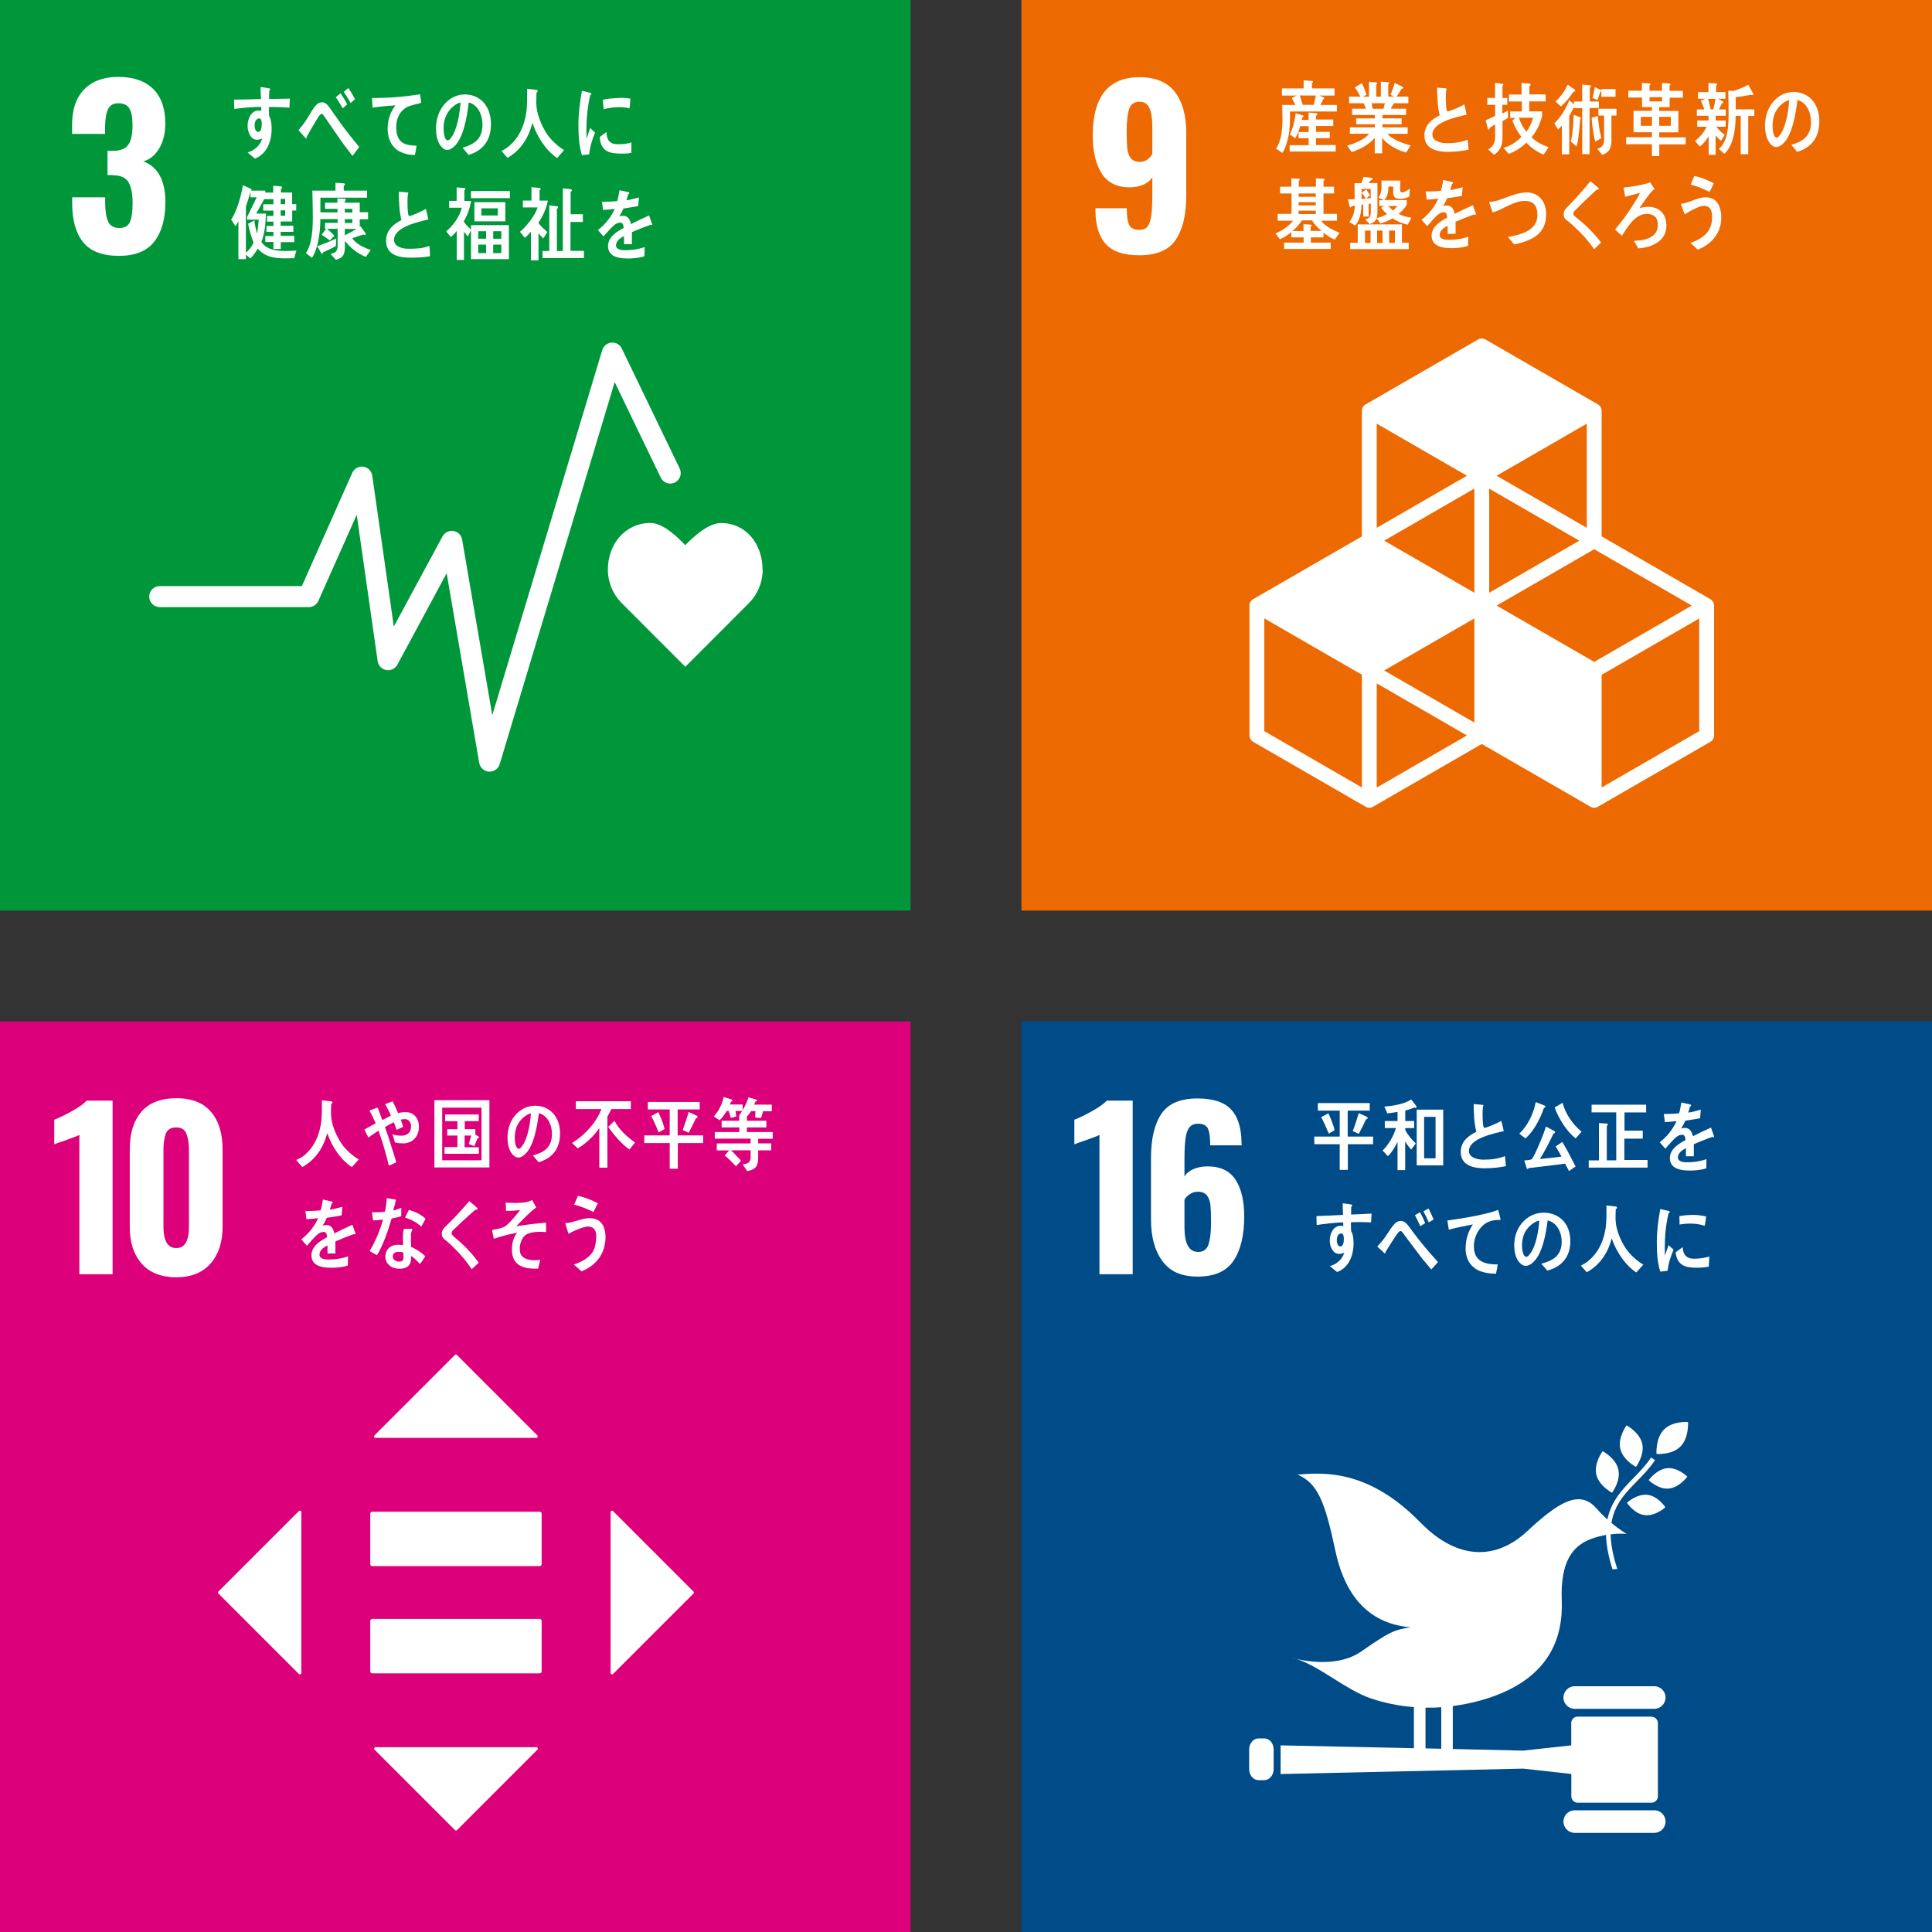
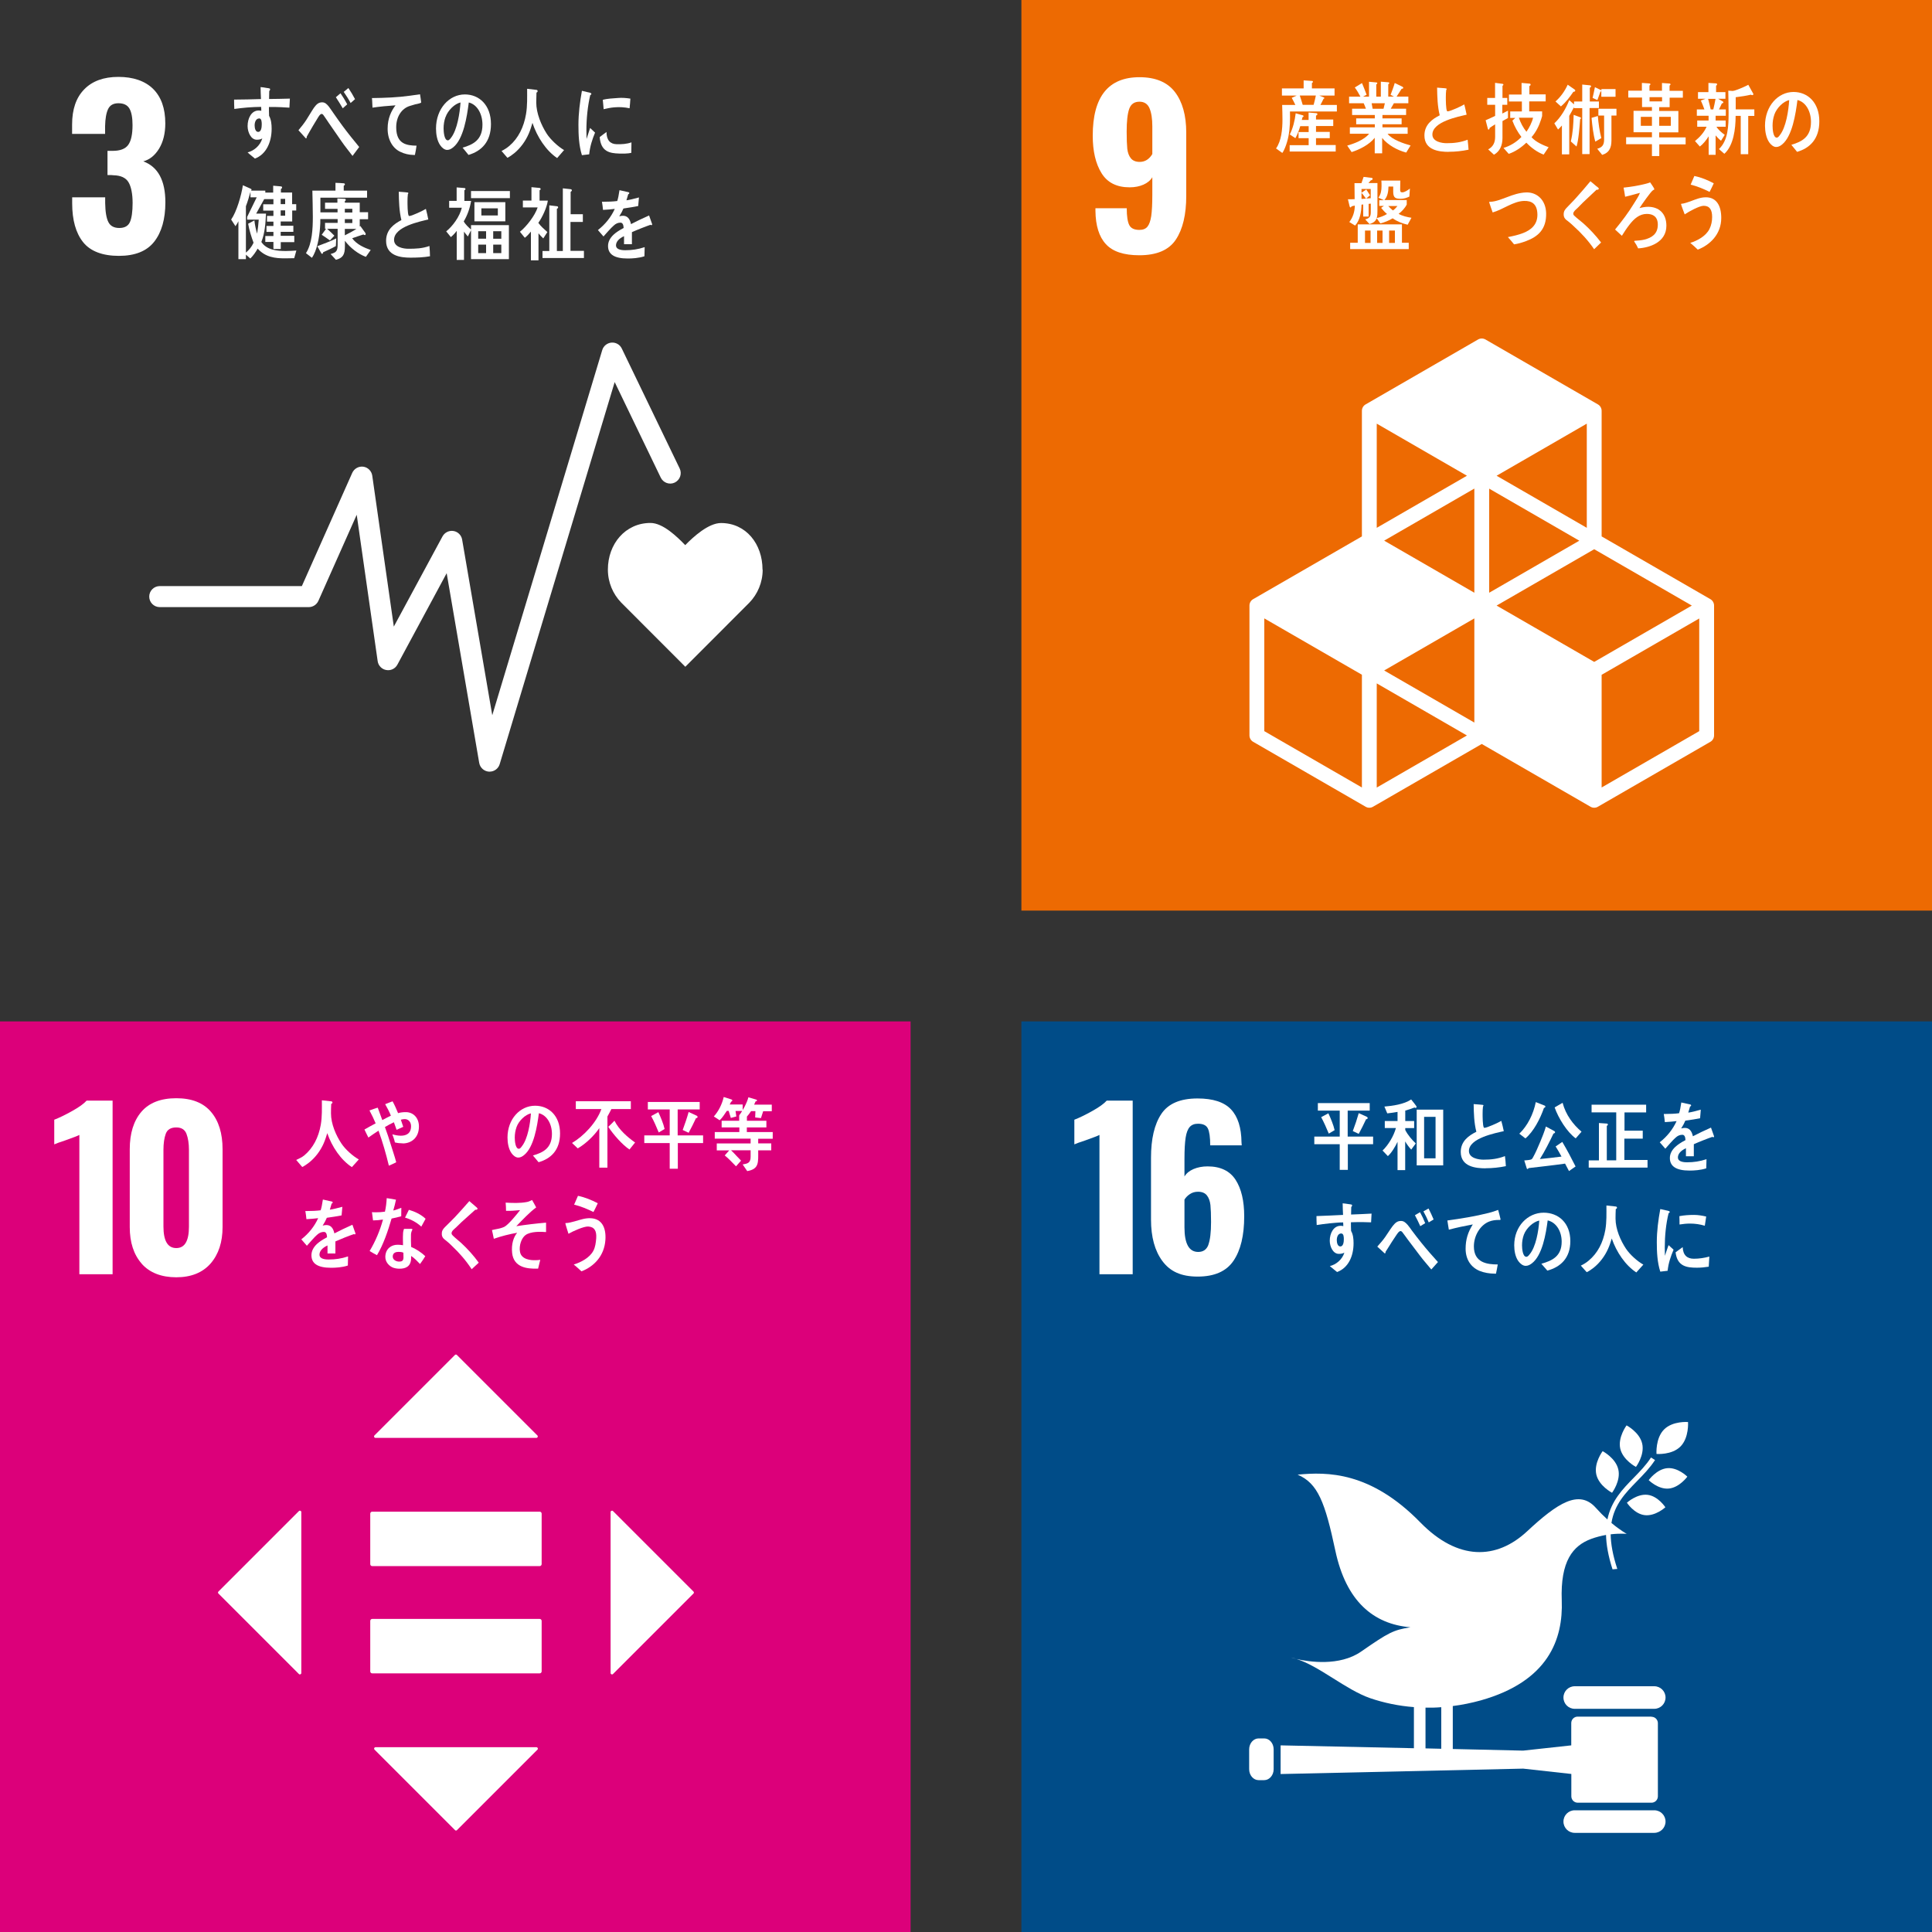
<svg xmlns="http://www.w3.org/2000/svg" id="_レイヤー_1" viewBox="0 0 250 250">
  <rect x="0" y="0" width="250" height="250" fill="#333333" stroke="none" />
  <defs>
    <style>.cls-1{fill:#fff;}.cls-2{fill:#ed6a02;}.cls-3{fill:#004c88;}.cls-4{fill:#00973b;}.cls-5{fill:#dc007a;}</style>
  </defs>
  <g>
-     <rect class="cls-4" x="0" width="117.83" height="117.83" />
    <path class="cls-1" d="M10.75,31.33c-.94-1.18-1.41-2.86-1.41-5.02v-.78h4.27v.75c.02,1.15,.16,1.97,.42,2.47,.26,.5,.73,.75,1.41,.75s1.14-.25,1.37-.76c.23-.51,.35-1.34,.35-2.48s-.18-2.09-.53-2.68c-.35-.58-1-.88-1.94-.9-.06-.02-.31-.03-.78-.03v-3.13h.69c.96,0,1.63-.26,2-.78,.37-.52,.55-1.37,.55-2.55,0-.96-.13-1.67-.4-2.14-.27-.46-.74-.69-1.43-.69-.65,0-1.09,.25-1.33,.75-.24,.5-.37,1.24-.39,2.22v1h-4.27v-1.22c0-1.96,.52-3.48,1.57-4.55,1.04-1.07,2.52-1.61,4.42-1.61s3.44,.52,4.49,1.55c1.05,1.04,1.58,2.52,1.58,4.47,0,1.29-.27,2.38-.8,3.26-.54,.88-1.22,1.43-2.05,1.65,1.9,.7,2.86,2.47,2.86,5.3,0,2.16-.48,3.86-1.44,5.09-.96,1.23-2.49,1.84-4.58,1.84s-3.69-.59-4.63-1.78Z" />
    <g>
      <path class="cls-1" d="M98.67,73.71c0-3.33-2.14-6.03-5.37-6.03-1.62,0-3.57,1.77-4.63,2.86-1.06-1.09-2.88-2.87-4.5-2.87-3.24,0-5.51,2.7-5.51,6.03,0,1.67,.66,3.17,1.72,4.27h0l8.3,8.31,8.29-8.3h0c1.06-1.1,1.72-2.61,1.72-4.27Z" />
      <path class="cls-1" d="M63.35,99.85s-.06,0-.08,0c-.63-.04-1.15-.51-1.26-1.13l-4.21-24.55-6.38,11.84c-.28,.52-.86,.8-1.44,.69-.58-.1-1.03-.57-1.11-1.15l-2.71-18.94-4.96,11.14c-.22,.49-.71,.81-1.24,.81H20.67c-.75,0-1.36-.61-1.36-1.36s.61-1.36,1.36-1.36h18.39l6.52-14.65c.25-.55,.83-.88,1.43-.8,.6,.08,1.07,.56,1.16,1.16l2.79,19.53,6.3-11.67c.28-.51,.85-.79,1.42-.7,.57,.09,1.02,.54,1.12,1.11l3.9,22.73,14.23-47.25c.16-.54,.64-.92,1.2-.97,.56-.04,1.09,.26,1.33,.77l7.49,15.52c.33,.68,.04,1.49-.63,1.82-.68,.33-1.49,.04-1.82-.64l-5.96-12.36-14.88,49.44c-.17,.58-.71,.97-1.3,.97Z" />
    </g>
    <g>
      <path class="cls-1" d="M76.24,19.97c-.31,.03-.62,.07-.94,.11-.39-1.25-.45-2.6-.45-3.92,0-1.48,.19-2.97,.45-4.41l.75,.18c.11,.03,.26,.04,.37,.1,.05,.02,.1,.05,.1,.13s-.08,.13-.14,.13c-.34,1.45-.5,3.08-.5,4.58,0,.37,.02,.74,.02,1.11,.15-.47,.3-.95,.46-1.42,.22,.2,.43,.4,.64,.6-.38,.93-.65,1.76-.76,2.8Zm5.45-.19c-.47,.11-1.09,.1-1.57,.09-1.23-.04-2.37-.24-2.52-2.13,.29-.22,.58-.45,.88-.66,0,1.07,.5,1.56,1.3,1.58,.63,.02,1.33-.02,1.93-.24,0,.45-.01,.9-.02,1.35Zm-.22-5.77c-.66-.14-1.31-.18-1.99-.12-.46,.04-.92,.13-1.37,.24-.04-.37-.06-.83-.11-1.21,.64-.18,1.29-.18,1.95-.24,.54-.05,1.08,0,1.62,.08-.03,.41-.05,.83-.1,1.24Z" />
      <path class="cls-1" d="M37.44,13.93c-.36-.03-.72-.05-1.07-.06-.53-.02-1.05-.04-1.57-.02,0,.39,0,.75,.02,1.14,.27,.49,.33,1.09,.33,1.66,0,1.75-.7,3.32-2.16,3.87-.31-.27-.65-.51-.95-.8,.79-.19,1.63-.86,1.9-1.81-.22,.14-.47,.17-.72,.17-.74,0-1.18-.96-1.18-1.77,0-1.01,.5-2.01,1.42-2.01,.11,0,.24,.01,.35,.04,0-.17,0-.34-.02-.51-.6,0-1.19,.04-1.78,.08-.57,.05-1.13,.11-1.69,.19-.03-.4-.02-.81-.03-1.21,1.16-.02,2.32-.02,3.48-.07-.03-.52-.04-1.03-.05-1.55,.25,.02,.53,.06,.78,.11,.1,.02,.23,.02,.32,.05,.06,.01,.13,.03,.13,.13s-.06,.18-.11,.22c0,.34-.02,.7-.02,1.03,.89,0,1.79-.03,2.69-.05l-.06,1.17Zm-3.91,1.4c-.4,0-.58,.46-.58,.89,0,.35,.1,.85,.46,.85,.39,0,.46-.59,.46-.95,0-.28,0-.8-.34-.8Z" />
      <path class="cls-1" d="M45.62,20.18c-.44-.59-.96-1.21-1.42-1.88-.55-.78-1.11-1.6-1.64-2.37-.18-.26-.36-.55-.55-.81-.1-.13-.22-.38-.38-.38-.24,0-.46,.45-.59,.65-.17,.28-.35,.57-.51,.84-.3,.49-.56,.98-.84,1.46v.06c0,.09-.04,.16-.11,.16l-.96-1.06c.36-.43,.71-.86,1.02-1.34,.33-.5,.63-1.05,.97-1.55,.33-.45,.59-.72,1.08-.72,.37,0,.61,.24,.86,.55,.19,.23,.37,.54,.55,.78,.41,.58,.82,1.18,1.23,1.73,.64,.87,1.48,1.91,2.15,2.72l-.86,1.15Zm-1.27-6.17c-.28-.49-.59-.96-.89-1.43l.6-.51c.31,.44,.61,.93,.87,1.43l-.57,.51Zm1.02-.68c-.27-.51-.57-.97-.89-1.44l.6-.5c.31,.46,.6,.94,.86,1.44l-.57,.5Z" />
      <path class="cls-1" d="M54.31,13.37c-.36,.07-.84,.19-1.28,.34-1.05,.32-1.78,1.39-1.76,2.81,.02,2.11,1.33,2.31,2.63,2.33-.06,.4-.12,.8-.21,1.2-.05,0-.12,0-.18,0-.58-.01-1.17-.14-1.7-.4-1.02-.47-1.66-1.61-1.65-3.01,0-1.32,.47-2.29,1.02-3.01-.96,.06-2.04,.16-2.98,.3-.04-.52-.02-.83-.07-1.24,1.67-.02,3.32-.08,4.95-.31,.39-.06,1.04-.14,1.27-.18,.04,.16,.14,.96,.15,1.04,.01,.08-.1,.09-.19,.11Z" />
      <path class="cls-1" d="M60.62,20.04c-.26-.31-.5-.63-.76-.93,1.34-.4,2.57-.98,2.57-2.98,0-1.36-.66-2.6-1.77-2.87-.23,1.82-.68,4.73-2.01,5.8-.25,.2-.49,.34-.79,.34-.35,0-.69-.3-.9-.61-.4-.57-.54-1.42-.54-2.16,0-2.58,1.72-4.41,3.73-4.41,1.86,0,3.38,1.38,3.38,3.84,0,2.3-1.24,3.5-2.91,3.99Zm-2.98-4.87c-.16,.45-.24,.95-.24,1.44,0,.43,.08,1.55,.55,1.55,.17,0,.31-.2,.42-.34,.79-1.01,1.13-3.18,1.22-4.56-.76,.17-1.63,1.01-1.94,1.9Z" />
      <path class="cls-1" d="M72.09,20.45c-1.43-.96-2.59-2.73-3.19-4.55-.14,.47-.28,.93-.47,1.37-.42,.99-1.09,1.9-1.88,2.55-.28,.23-.58,.44-.89,.6l-.76-.88c.34-.17,.72-.41,1.03-.68,1.13-.97,1.85-2.39,2.14-4.11,.18-1.08,.14-2.17,.14-3.26l1.2,.14c.07,0,.16,.05,.16,.16,0,.11-.09,.17-.15,.19-.02,.43-.03,.85-.03,1.27,0,1.41,.65,2.95,1.35,4.04,.52,.8,1.49,1.69,2.25,2.13l-.9,1.04Z" />
      <path class="cls-1" d="M38.07,33.41c-.39,0-.79,.02-1.19,.02-1.31,0-2.54-.15-3.54-1.26-.26,.47-.58,.92-.95,1.28l-.57-.5v.58h-.97v-4.9c-.11,.22-.24,.44-.38,.64l-.56-.86c.72-1.02,1.32-3.13,1.52-4.44l1.05,.47s.07,.05,.07,.1c0,.06-.05,.11-.09,.13h1.87v.84l-1.18,2.13h1.27c-.06,1.24-.14,2.52-.6,3.67,.7,1.07,2.11,1.17,3.17,1.17,.46,0,.9-.03,1.36-.06l-.28,.99Zm-6.09-4.99v-.35l1.24-2.54h-.81v-.71c-.17,.63-.36,1.26-.59,1.87v6c.4-.33,.76-.77,.99-1.28-.3-.8-.55-1.61-.7-2.46,.27-.14,.54-.29,.81-.43,.06,.59,.19,1.17,.35,1.72,.1-.6,.17-1.21,.21-1.82h-1.5Zm5.83-1.2v1.44h-1.49v.55h1.64v.79h-1.64v.51h1.76v.82h-1.75v.89h-.95v-.91h-1.05v-.77h1.05v-.53h-.9v-.77h.9v-.56h-.83v-.74h.83v-.69h-1.32v-.82h1.32v-.66h-1.24v-.85h1.21v-.89l1.01,.09c.08,0,.14,.05,.14,.16,0,.08-.1,.14-.15,.18v.45h1.45v1.51h.53v.82h-.52Zm-.91-1.49h-.58v.68h.58v-.68Zm0,1.49h-.58v.69h.58v-.69Z" />
      <path class="cls-1" d="M47.35,33.24c-.99-.37-2.01-1.14-2.72-2.08,0,.25,0,.48,0,.72,0,1.1-.28,1.5-1.16,1.74l-.69-.75c.67-.19,.91-.32,.91-1.2v-2.06h-1.36c.33,.29,.64,.58,.94,.89l-.58,.61c-.35-.25-.7-.5-1.06-.73l.56-.77h-.13v-.77h1.63v-.49h-2.24c0,.37,0,.75-.04,1.12-.08,1.21-.39,2.96-1.05,3.89-.26-.2-.5-.4-.77-.6,.81-1.25,.89-3.19,.89-4.71,0-1.13-.04-2.25-.06-3.38h2.99v-1.01c.33,.02,.76,.02,1.08,.06,.06,.01,.14,.03,.14,.13s-.09,.16-.15,.18v.64h3.02v.91h-6.04c0,.64,0,1.26,0,1.9h2.22v-.45h-1.62v-.8h1.6v-.55l.92,.05c.07,0,.16,.01,.16,.13,0,.08-.06,.14-.12,.17v.2h1.93v1.23h1.08v.91h-1.08v.94l.08-.06,.65,.9s.04,.08,.04,.14c0,.07-.05,.13-.11,.13s-.14-.04-.19-.08c-.48,.15-.97,.33-1.45,.49,.58,.8,1.57,1.23,2.4,1.52l-.62,.88Zm-3.89-1.4c-.54,.31-1.09,.55-1.64,.8-.02,.08-.06,.21-.14,.21-.04,0-.08-.04-.11-.09l-.51-.9c.83-.31,1.65-.62,2.45-1.01l-.05,.99Zm2.13-4.82h-.97v.48h.97v-.48Zm0,1.33h-.97v.51h.97v-.51Zm-.97,1.28v.82c.51-.25,1.02-.52,1.5-.83h-1.5Z" />
      <path class="cls-1" d="M53.11,33.34c-1.21,0-3.15-.2-3.15-2.18,0-1.44,1.02-2.18,1.98-2.68-.29-1.19-.32-2.44-.34-3.67,.25,.02,.52,.04,.77,.06,.13,.01,.25,.02,.38,.04,.04,.01,.09,.03,.09,.09,0,.04-.03,.08-.06,.11-.04,.31-.05,.64-.05,.95,0,.38,0,1.59,.16,1.86,.02,.02,.05,.03,.08,.03,.32,0,1.81-.71,2.14-.92,.13,.45,.21,.91,.31,1.37-1.06,.26-4.43,.92-4.43,2.64,0,.97,1.26,1.15,1.84,1.15,.96,0,1.82-.03,2.74-.36,.04,.44,.06,.88,.07,1.33-.85,.15-1.68,.18-2.54,.18Z" />
      <path class="cls-1" d="M60.95,33.52v-3.73l-.41,.81c-.18-.2-.33-.41-.5-.62v3.65h-.94v-3.76c-.21,.3-.49,.58-.76,.81l-.6-.74c.84-.68,1.74-1.9,2.02-3.06h-1.64v-.89h.97v-1.74l1,.08c.05,0,.14,.03,.14,.12s-.08,.15-.14,.17v1.38h.87c-.15,.94-.48,1.86-.95,2.65,.18,.36,.65,.8,.94,1.05v-.57h4.9v4.4h-4.9Zm0-7.88v-.92h5.03v.92h-5.03Zm.44,3v-2.48h4v2.48h-4Zm1.51,1.28h-1.02v.97h1.02v-.97Zm0,1.73h-1.02v1.1h1.02v-1.1Zm1.52-4.69h-2.13v.92h2.13v-.92Zm.45,2.96h-1.05v.97h1.05v-.97Zm0,1.73h-1.05v1.1h1.05v-1.1Z" />
      <path class="cls-1" d="M69.67,28.81v.04c.33,.46,.76,.81,1.16,1.18l-.53,.82c-.22-.21-.43-.42-.62-.66v3.5h-.98v-3.72c-.24,.3-.5,.57-.79,.8l-.63-.78c.82-.65,1.94-2.07,2.29-3.15h-1.91v-.89h1.11v-1.73l1.06,.1c.05,0,.13,.07,.13,.14,0,.08-.08,.14-.14,.16v1.34h1.07c-.13,.91-.71,2.14-1.21,2.85Zm.53,4.58v-.91h.88v-5.91l1.01,.12c.07,0,.13,.06,.13,.15,0,.1-.1,.15-.16,.18v5.46h.77v-8.11l1.01,.11c.07,.01,.16,.05,.16,.15s-.1,.15-.16,.19v2.9h1.58v1h-1.6v3.74h1.74v.93h-5.36Z" />
      <path class="cls-1" d="M84.3,29.14s-.09-.02-.13-.05c-.62,.21-1.83,.69-2.4,.95v1.56h-1.02c0-.15,0-.3,0-.47v-.57c-.69,.32-1.04,.74-1.04,1.2,0,.4,.4,.62,1.19,.62,.86,0,1.64-.11,2.52-.4l-.03,1.18c-.76,.25-1.6,.29-2.17,.29-1.7,0-2.54-.53-2.54-1.62,0-.53,.24-1.01,.71-1.46,.29-.27,.73-.57,1.31-.87-.02-.46-.16-.69-.41-.69-.32,0-.61,.12-.89,.39-.17,.16-.4,.37-.67,.68-.32,.36-.52,.6-.64,.72-.16-.18-.4-.46-.72-.83,.97-.76,1.7-1.68,2.18-2.74-.46,.06-.97,.1-1.52,.13-.03-.38-.09-.74-.14-1.05,.81,0,1.48-.03,1.98-.1,.1-.29,.2-.76,.29-1.4l1.17,.26c.07,.02,.1,.06,.1,.12s-.04,.11-.14,.15c-.04,.17-.12,.44-.23,.78,.4-.05,.98-.2,1.62-.37l-.1,1.11c-.47,.1-1.12,.2-1.91,.32-.12,.3-.32,.68-.54,1.01,.21-.06,.38-.07,.49-.07,.53,0,.88,.35,1.03,1.08,.69-.36,1.48-.74,2.34-1.12l.4,1.13c0,.08-.03,.12-.1,.12Z" />
    </g>
  </g>
  <g>
    <rect class="cls-2" x="132.17" width="117.83" height="117.83" />
    <path class="cls-1" d="M143.1,31.59c-.88-.95-1.33-2.39-1.35-4.31v-.33h4.05c0,1.02,.11,1.74,.32,2.16,.21,.43,.65,.64,1.32,.64,.46,0,.81-.14,1.04-.42,.23-.28,.39-.74,.49-1.37,.09-.64,.14-1.56,.14-2.76v-2.27c-.24,.41-.62,.73-1.14,.96-.52,.23-1.12,.35-1.8,.35-1.66,0-2.88-.61-3.63-1.83-.76-1.22-1.14-2.84-1.14-4.85,0-5.05,2.02-7.57,6.05-7.57,2.07,0,3.6,.64,4.58,1.91,.98,1.28,1.47,3.03,1.47,5.27v8.18c0,2.42-.45,4.31-1.35,5.66-.9,1.35-2.47,2.02-4.73,2.02-2,0-3.44-.48-4.31-1.43Zm6.01-11.66v-3.58c0-.98-.12-1.76-.36-2.33-.24-.57-.68-.86-1.3-.86-.67,0-1.11,.31-1.33,.93-.22,.62-.33,1.6-.33,2.95,0,.96,.03,1.7,.08,2.21,.06,.51,.21,.92,.46,1.23,.25,.31,.63,.47,1.15,.47,.68,0,1.23-.34,1.64-1.03Z" />
    <path class="cls-1" d="M221.32,77.53l-14.07-8.12v-16.25c0-.34-.18-.66-.48-.83l-14.55-8.4c-.3-.17-.66-.17-.96,0l-14.55,8.4c-.3,.17-.48,.49-.48,.83v16.25l-14.07,8.12c-.3,.17-.48,.49-.48,.83v16.8c0,.34,.18,.66,.48,.83l14.55,8.4c.15,.09,.31,.13,.48,.13s.33-.04,.48-.13l14.07-8.12,14.07,8.12c.15,.09,.31,.13,.48,.13s.33-.04,.48-.13l14.55-8.4c.3-.17,.48-.49,.48-.83v-16.8c0-.34-.18-.66-.48-.83Zm-30.54,15.97l-11.67-6.74,11.67-6.74v13.48Zm13.59-23.54l-11.67,6.74v-13.47l11.67,6.74Zm-13.59,6.74l-11.67-6.74,11.67-6.74v13.47Zm2.88,1.66l12.63-7.29,12.63,7.29-12.63,7.29-12.63-7.29Zm11.67-10.06l-11.67-6.74,11.67-6.74v13.48Zm-15.51-6.74l-11.67,6.74v-13.48l11.67,6.74Zm-13.59,40.34l-12.63-7.29v-14.59l12.63,7.29v14.58Zm1.92,0v-13.47l11.67,6.74-11.67,6.74Zm41.73-7.29l-12.63,7.29v-14.58l12.63-7.29v14.59Z" />
    <g>
      <path class="cls-1" d="M166.92,14.42c0,.26,.01,.52,.01,.79,0,1.04-.09,2.18-.39,3.17-.12,.42-.36,1.08-.61,1.41l-.81-.58c.7-.99,.83-2.5,.83-3.75,0-.62-.02-1.26-.04-1.88h1.71c-.15-.31-.3-.62-.47-.92l.63-.29h-1.9v-.93h2.81v-1.04l1.04,.07c.08,0,.16,0,.16,.12,0,.07-.08,.13-.13,.15v.7h2.93v.93h-1.97l.56,.22s.09,.04,.09,.1-.07,.09-.11,.1c-.13,.27-.25,.53-.4,.79h2.13v.85h-6.08Zm-.04,5.19v-.82h2.46v-.91h-1.31v-.79h1.31v-.76h-1.09c-.16,.52-.36,1.09-.63,1.55l-.72-.48c.41-.82,.65-1.8,.76-2.74l.92,.26s.1,.04,.1,.11c0,.08-.07,.11-.13,.12-.04,.12-.07,.25-.1,.37h.88v-.96l1.05,.09c.05,0,.09,.07,.09,.13,0,.1-.11,.16-.18,.18v.51h2.23v.84h-2.23v.76h1.78v.81h-1.78v.89h2.55v.84h-5.96Zm1.31-7.25c.12,.34,.3,.93,.4,1.28-.13,.05-.32,.1-.44-.07h1.83c.11-.4,.21-.8,.29-1.21h-2.08Z" />
      <path class="cls-1" d="M181.92,19.73c-1.08-.29-2.3-.93-3.07-1.88v1.99h-.96v-2.01c-.72,.91-1.99,1.53-2.99,1.85l-.57-.84c.89-.25,2.2-.74,2.83-1.53h-2.49v-.83h3.23v-.4h-2.41v-.76h2.41v-.44h-2.94v-.81h1.79c-.09-.23-.18-.48-.29-.71h-1.89v-.85h1.47c-.22-.41-.45-.82-.73-1.19l.93-.57c.21,.5,.41,1,.6,1.51l-.48,.25h.79v-1.93l.97,.09c.05,0,.1,.03,.1,.1s-.08,.13-.13,.15v1.59h.59v-1.94l.99,.08c.05,0,.1,.05,.1,.11,0,.07-.09,.12-.13,.14v1.6h.73l-.43-.23c.19-.51,.39-1,.54-1.53l.99,.48c.05,.03,.11,.07,.11,.15,0,.11-.15,.12-.21,.12-.22,.34-.43,.68-.65,1.01h1.52v.86h-1.87c-.14,.24-.28,.47-.41,.71h1.99v.81h-3.06v.44h2.48v.76h-2.48v.4h3.26v.83h-2.6c.56,.76,2.15,1.29,2.98,1.51l-.56,.91Zm-4.43-6.37l.13,.71h1.41c.06-.23,.11-.48,.17-.71h-1.71Z" />
      <path class="cls-1" d="M187.47,19.65c-1.21,0-3.15-.19-3.15-2.12,0-1.41,1.02-2.12,1.98-2.61-.29-1.16-.32-2.38-.34-3.58,.25,.02,.52,.04,.77,.06,.13,0,.25,.02,.38,.04,.04,0,.09,.03,.09,.09,0,.04-.03,.08-.06,.11-.04,.3-.05,.63-.05,.93,0,.37,0,1.55,.16,1.81,.02,.02,.05,.03,.08,.03,.32,0,1.81-.68,2.14-.9,.13,.43,.21,.89,.31,1.33-1.06,.25-4.43,.9-4.43,2.57,0,.94,1.26,1.12,1.84,1.12,.96,0,1.82-.1,2.72-.45,.05,.42,.09,.86,.12,1.29-.85,.18-1.71,.27-2.57,.27Z" />
      <path class="cls-1" d="M194.42,15.68v2.17c0,.97-.34,1.74-1.1,2.17l-.75-.69c.6-.32,.9-.84,.9-1.62v-1.62c-.24,.16-.49,.29-.72,.47,0,.08-.04,.21-.13,.21-.05,0-.07-.05-.09-.1l-.29-1.11c.41-.18,.82-.36,1.23-.56v-1.44h-1.02v-.89h1.01v-1.95l.99,.13s.09,.04,.09,.09c0,.07-.08,.14-.12,.17v1.56h.62v.89h-.64v1.13l.73-.37v.95c-.24,.14-.48,.26-.72,.4Zm5.31,4.32c-.81-.31-1.59-.87-2.22-1.54-.67,.64-1.45,1.17-2.28,1.45l-.68-.77c.82-.23,1.69-.75,2.32-1.42-.49-.63-.88-1.34-1.17-2.11l.38-.35h-.66v-.84h1.51v-1.29h-1.67v-.9h1.63v-1.5l1.03,.09c.08,0,.14,.04,.14,.15,0,.08-.11,.14-.16,.16v1.08h2.11v.91h-2.13v1.29h1.67v.61s-.11,.37-.13,.43c-.27,.86-.68,1.66-1.24,2.3,.53,.62,1.51,1.04,2.21,1.3l-.64,.95Zm-3.19-4.77c.22,.67,.56,1.3,.98,1.82,.35-.5,.71-1.19,.86-1.82h-1.84Z" />
      <path class="cls-1" d="M205.69,13.98v5.96h-.95v-5.95h-1.07v-.13c-.2,.38-.39,.77-.61,1.13v4.98h-.95v-3.73c-.15,.18-.32,.35-.5,.52l-.48-.8c.83-.77,1.49-1.88,1.93-3l.62,.55v-.38h1.06v-2.19l.99,.1c.06,.01,.15,.03,.15,.12,0,.1-.09,.17-.16,.19v1.78h1.18v.85h-1.18Zm-2.09-2.11c-.48,.7-.99,1.38-1.62,1.9l-.7-.64c.66-.58,1.19-1.32,1.58-2.17l.89,.62s.09,.07,.09,.13c0,.13-.15,.18-.23,.16Zm.87,3.57c-.06,.87-.21,2.76-.47,3.52l-.74-.66c.28-1.1,.34-2.3,.37-3.44l.89,.33s.06,.06,.06,.1c0,.06-.08,.12-.11,.14Zm1.96,2.88c-.26-.92-.4-2.1-.48-3.07l.81-.24c.08,.96,.21,1.93,.45,2.86l-.78,.46Zm.78-5.8v-.75c0,.06-.07,.08-.11,.08-.13,.36-.26,.74-.4,1.1l-.62-.28c.12-.46,.2-.93,.3-1.39l.81,.39,.03,.04v-.18h1.83v.99h-1.83Zm1.31,2.43v3.23c0,1.02-.35,1.61-1.2,1.86l-.64-.79c.58-.17,.89-.42,.89-1.18v-3.12h-.74v-.88h2.34v.88h-.66Z" />
      <path class="cls-1" d="M214.71,18.66v1.53h-.95v-1.53h-3.34v-.9h3.34v-.65h-2.38v-2.77h2.38v-.49h-1.28v-1.23h-1.78v-.89h1.76v-1l1,.07s.11,.04,.11,.1-.09,.13-.13,.17v.67h1.62v-1l1,.07s.11,.04,.11,.1-.09,.13-.13,.17v.67h1.72v.89h-1.71v1.23h-1.35v.49h2.48v2.77h-2.48v.65h3.42v.9h-3.4Zm-.95-3.54h-1.44v1.16h1.44v-1.16Zm1.31-2.55h-1.62v.55h1.62v-.55Zm1.13,2.55h-1.5v1.16h1.5v-1.16Z" />
      <path class="cls-1" d="M222,14.98v.61s1.3,0,1.3,0v.81h-1.19c.27,.44,.69,.77,1.07,1.05l-.48,.76c-.25-.19-.48-.42-.7-.69v2.51h-.9v-2.39c-.31,.49-.71,1-1.14,1.32l-.63-.71c.58-.47,1.17-1.09,1.5-1.85h-1.21v-.81h1.47v-.61h-1.52v-.82h.98c-.14-.39-.29-.78-.46-1.15l.6-.23h-.97v-.86h1.35v-1.19l.99,.06c.06,0,.13,.04,.13,.12,0,.09-.07,.15-.13,.18v.83h1.21v.86h-.94l.59,.34c.06,.03,.08,.08,.08,.11,0,.11-.12,.15-.19,.15-.12,.27-.25,.52-.38,.78h.89v.82h-1.33Zm-.97-2.19c.09,.38,.32,1.23,.39,1.62-.16,.08-.45-.32-.61-.25h.89c.11-.45,.21-.91,.29-1.37h-.96Zm5.19,2.2v4.96h-.97v-4.96h-.66c0,1.69-.27,3.85-1.46,4.91l-.7-.61c1.2-1.12,1.25-3.02,1.25-4.72,0-.94-.03-1.89-.04-2.84l.57,.04c.1,0,.34-.07,.57-.16,.4-.14,1.2-.49,1.45-.64l.66,1.19c0,.1-.07,.15-.15,.15-.06,0-.12-.02-.17-.06-.65,.15-1.31,.25-1.97,.33v1.57h2.41v.85h-.8Z" />
      <path class="cls-1" d="M232.55,19.66c-.26-.3-.49-.63-.75-.92,1.32-.4,2.54-.97,2.54-2.96,0-1.35-.65-2.57-1.75-2.84-.23,1.81-.67,4.68-1.98,5.75-.24,.2-.49,.33-.78,.33-.34,0-.68-.29-.9-.61-.39-.57-.54-1.41-.54-2.14,0-2.56,1.7-4.37,3.69-4.37,1.84,0,3.34,1.37,3.34,3.8,0,2.28-1.22,3.47-2.88,3.95Zm-2.95-4.82c-.16,.45-.23,.94-.23,1.43,0,.43,.07,1.54,.54,1.54,.17,0,.31-.2,.41-.34,.79-1,1.12-3.15,1.2-4.52-.75,.17-1.61,1-1.92,1.88Z" />
-       <path class="cls-1" d="M172.71,31c-.52-.21-1-.52-1.45-.89v.61h-1.64v.67h2.57v.82h-6.03v-.82h2.53v-.67h-1.6v-.68c-.46,.37-.95,.69-1.47,.93l-.57-.77c.83-.35,1.67-.86,2.27-1.64h-1.99v-.89h1.79v-2.64h-1.48v-.87h1.46v-1.08l.99,.06c.05,0,.1,.04,.1,.11s-.08,.13-.13,.15v.76h2.22v-1.08l1,.06c.05,0,.11,.04,.11,.11s-.08,.13-.13,.15v.76h1.37v.87h-1.37v2.64h1.75v.89h-2.05c.48,.73,1.64,1.26,2.37,1.56l-.61,.88Zm-2.96-2.49h-1.27c-.34,.53-.77,.99-1.23,1.38h1.42v-.89l.95,.07s.11,.03,.11,.1c0,.08-.07,.14-.13,.16v.55h1.4c-.47-.39-.91-.85-1.25-1.38Zm.51-3.48h-2.22v.44h2.22v-.44Zm0,1.13h-2.22v.42h2.22v-.42Zm0,1.1h-2.22v.44h2.22v-.44Z" />
      <path class="cls-1" d="M182.15,29.08c-.7-.17-1.32-.4-1.94-.83-.5,.3-1.04,.52-1.59,.66l-.48-.67c-.16,.46-.55,.64-.93,.75l-.55-.6c.48-.14,.72-.29,.72-.93v-1.11l-.28,.03v1.64h-.7v-1.56l-.22,.02c-.03,.97-.2,2.02-.83,2.71l-.75-.46c.46-.58,.71-1.35,.71-2.13-.14,.03-.28,.07-.42,.1-.02,.07-.07,.14-.14,.14-.06,0-.09-.08-.11-.14l-.22-.91c.28,0,.58,0,.87-.02,0-.69-.02-1.39-.02-2.07h.9c.1-.26,.19-.53,.28-.81l1.07,.13c.05,.01,.1,.06,.1,.12,0,.13-.15,.18-.23,.19-.11,.12-.21,.24-.32,.36h1.17v3.61c0,.31,0,.63-.1,.92,.47-.11,.92-.27,1.34-.53-.28-.23-.53-.5-.76-.79,.11-.09,.23-.17,.36-.25h-.61v-.74h.62l-.72-.33c.32-.46,.4-.92,.4-1.5,0-.23,0-.47-.02-.71h2.45c0,.39-.02,.79-.02,1.18,0,.25,.05,.34,.28,.34,.3,0,.73-.29,.98-.49l-.07,1.04c-.35,.17-.72,.28-1.09,.28-.65,0-1-.07-1-.9,0-.22,0-.46,0-.68h-.61c-.02,.65-.11,1.3-.54,1.75h2.9v.58c-.23,.46-.66,.92-1.05,1.2,.48,.28,1.13,.43,1.66,.51l-.48,.88Zm-7.44,3.15v-.82h.98v-2.38h5.72v2.38h.88v.82h-7.58Zm2.65-7.78h-1.18v.49c.21-.14,.41-.28,.62-.42,.16,.24,.32,.5,.48,.75l-.49,.42,.58-.04v-1.2Zm-1.18,.51v.78l.57-.04c-.18-.25-.36-.52-.57-.74Zm1.17,4.87h-.72v1.6h.72v-1.6Zm1.55,0h-.7v1.6h.7v-1.6Zm.74-3.17c.2,.2,.39,.41,.61,.57,.22-.16,.41-.35,.58-.57h-1.19Zm.86,3.17h-.75v1.6h.75v-1.6Z" />
-       <path class="cls-1" d="M190.87,27.8s-.09-.02-.13-.05c-.62,.21-1.82,.69-2.39,.95v1.56h-1.02c0-.15,0-.3,0-.48v-.56c-.69,.32-1.04,.74-1.04,1.2,0,.4,.4,.62,1.19,.62,.86,0,1.64-.11,2.52-.4l-.04,1.18c-.76,.25-1.6,.29-2.17,.29-1.7,0-2.54-.54-2.54-1.62,0-.53,.24-1.01,.71-1.46,.29-.27,.74-.57,1.31-.87-.02-.45-.16-.69-.41-.69-.32,0-.61,.12-.89,.39-.17,.16-.4,.37-.66,.69-.32,.35-.52,.6-.64,.72-.16-.18-.4-.45-.72-.83,.97-.76,1.69-1.68,2.18-2.74-.46,.06-.97,.1-1.52,.13-.03-.39-.09-.74-.14-1.05,.81,0,1.48-.03,1.98-.1,.11-.29,.2-.76,.3-1.39l1.17,.26c.07,.02,.1,.06,.1,.12s-.04,.11-.14,.15c-.04,.17-.12,.44-.23,.78,.4-.05,.98-.2,1.62-.37l-.1,1.11c-.47,.1-1.12,.2-1.91,.31-.12,.3-.32,.68-.54,1.01,.21-.06,.38-.07,.5-.07,.53,0,.87,.35,1.03,1.08,.69-.36,1.48-.74,2.34-1.12l.4,1.13c0,.08-.03,.12-.1,.12Z" />
      <path class="cls-1" d="M197.47,31.2c-.51,.19-1.02,.34-1.55,.42-.27-.32-.52-.65-.8-.94,.67-.13,1.35-.28,1.99-.53,.96-.38,1.86-1.05,1.83-2.42-.03-1.33-.72-1.76-1.73-1.73-1.4,.04-2.69,1.1-4.06,1.49-.05-.14-.45-1.26-.45-1.31,0-.1,.12-.06,.18-.07,.67-.02,1.44-.35,2.08-.58,.82-.32,1.65-.6,2.53-.63,1.37-.04,2.54,.95,2.58,2.7,.04,2.1-1.08,3.03-2.6,3.6Z" />
      <path class="cls-1" d="M206.28,32.25c-.76-1.11-1.64-2.07-2.6-2.94-.24-.23-.49-.46-.75-.66-.16-.12-.31-.22-.43-.38-.12-.16-.16-.34-.16-.54,0-.39,.16-.61,.4-.86,.42-.45,.85-.86,1.25-1.32,.61-.69,1.22-1.37,1.81-2.1,.25,.21,.5,.41,.75,.63,.1,.07,.21,.15,.29,.24,.03,.03,.04,.05,.04,.09,0,.14-.19,.16-.29,.14-.57,.55-1.16,1.08-1.74,1.64-.24,.23-.47,.49-.71,.72-.11,.11-.24,.21-.35,.33-.09,.1-.21,.25-.21,.4,0,.14,.07,.22,.16,.3,.36,.34,.77,.64,1.14,.96,.83,.74,1.61,1.57,2.3,2.48-.3,.28-.6,.59-.9,.87Z" />
      <path class="cls-1" d="M211.97,32.13c-.13-.29-.29-.58-.47-.83-.02-.03-.04-.06-.04-.09,0-.03,.04-.04,.06-.05,.43-.04,.85-.05,1.28-.16,.9-.23,1.72-.7,1.72-1.93,0-1.03-.62-1.39-1.42-1.39-.96,0-1.65,.62-2.27,1.42-.35,.45-.66,.93-.96,1.41-.29-.26-.59-.53-.88-.81,.93-1.14,1.68-2.12,2.47-3.41,.23-.37,.6-.92,.75-1.33-.23,.05-.45,.12-.68,.18-.41,.11-.82,.23-1.24,.32-.06-.39-.12-.79-.2-1.18,.95-.1,1.9-.25,2.84-.49,.21-.05,.4-.11,.6-.19,.08,.11,.54,.78,.54,.86,0,.1-.11,.13-.16,.14-.3,.19-1.49,1.9-1.76,2.33,.36-.1,.74-.17,1.12-.17,1.33,0,2.36,.8,2.36,2.45,0,2.15-2.18,2.85-3.67,2.93Z" />
      <path class="cls-1" d="M219.7,32.31c-.32-.3-.64-.61-.98-.88,.87-.27,2.02-.85,2.49-1.81,.23-.46,.34-1,.34-1.53,0-.92-.3-1.46-1.1-1.46-.56,0-1.94,.76-2.45,1.11-.06-.16-.47-1.22-.47-1.32,0-.07,.09-.06,.12-.06,.19,0,.86-.22,1.07-.3,.67-.25,1.3-.53,2.02-.53,1.39,0,1.99,1.12,1.99,2.67,0,2.13-1.48,3.5-3.03,4.1Zm1.52-7.48c-.79-.39-1.6-.73-2.45-.94,.16-.37,.32-.75,.48-1.12,.87,.18,1.7,.52,2.51,.95-.17,.37-.35,.75-.54,1.11Z" />
    </g>
  </g>
  <g>
    <rect class="cls-5" y="132.17" width="117.83" height="117.83" />
    <g>
      <path class="cls-1" d="M10.27,146.86c-.2,.11-.8,.34-1.78,.69-.78,.26-1.27,.43-1.47,.53v-3.19c.63-.24,1.39-.61,2.29-1.11,.9-.5,1.53-.95,1.9-1.36h3.36v22.47h-4.3v-18.03Z" />
      <path class="cls-1" d="M18.33,163.51c-1.03-1.17-1.54-2.75-1.54-4.73v-10.07c0-2.05,.5-3.67,1.5-4.84,1-1.17,2.51-1.76,4.52-1.76s3.49,.59,4.49,1.76c1,1.17,1.5,2.79,1.5,4.84v10.07c0,1.96-.52,3.53-1.55,4.72-1.04,1.18-2.52,1.78-4.44,1.78s-3.45-.59-4.48-1.76Zm6.12-4.81v-9.9c0-.83-.11-1.53-.32-2.08-.21-.55-.65-.83-1.32-.83-.7,0-1.16,.27-1.36,.82-.2,.55-.3,1.24-.3,2.09v9.9c0,1.87,.55,2.8,1.66,2.8s1.64-.93,1.64-2.8Z" />
    </g>
    <g>
      <g>
        <path class="cls-1" d="M69.85,209.49h-21.7c-.13,0-.24,.12-.24,.26v6.52c0,.15,.11,.26,.24,.26h21.7c.13,0,.24-.12,.24-.26v-6.52c0-.14-.11-.26-.24-.26" />
        <path class="cls-1" d="M69.85,195.61h-21.7c-.13,0-.24,.12-.24,.26v6.52c0,.15,.11,.26,.24,.26h21.7c.13,0,.24-.12,.24-.26v-6.52c0-.14-.11-.26-.24-.26" />
      </g>
      <g>
        <path class="cls-1" d="M69.54,185.75l-10.42-10.42c-.07-.07-.18-.07-.25,0l-10.42,10.42c-.11,.11-.03,.31,.13,.31h20.83c.16,0,.24-.19,.13-.31Z" />
        <path class="cls-1" d="M79.32,216.62l10.42-10.42c.07-.07,.07-.18,0-.25l-10.42-10.42c-.11-.11-.31-.03-.31,.13v20.83c0,.16,.19,.24,.31,.13Z" />
        <path class="cls-1" d="M48.46,226.4l10.42,10.42c.07,.07,.18,.07,.25,0l10.42-10.42c.11-.11,.03-.31-.13-.31h-20.83c-.16,0-.24,.19-.13,.31Z" />
        <path class="cls-1" d="M38.68,195.53l-10.42,10.42c-.07,.07-.07,.18,0,.25l10.42,10.42c.11,.11,.31,.03,.31-.13v-20.83c0-.16-.19-.24-.31-.13Z" />
      </g>
    </g>
    <g>
      <path class="cls-1" d="M45.54,151.03c-1.43-.93-2.59-2.64-3.19-4.4-.14,.46-.28,.9-.47,1.33-.42,.96-1.09,1.84-1.88,2.47-.29,.22-.58,.43-.89,.58l-.78-.91c.34-.17,.73-.33,1.04-.59,1.13-.94,1.85-2.31,2.14-3.97,.18-1.04,.14-2.1,.14-3.16l1.2,.13c.07,0,.17,.05,.17,.15s-.09,.16-.16,.18c-.02,.41-.03,.82-.03,1.23,0,1.37,.65,2.85,1.35,3.9,.52,.78,1.49,1.64,2.25,2.06l-.9,1Z" />
      <path class="cls-1" d="M52.13,147.95c-.34,0-.69-.04-1.03-.12-.07-.37-.21-.7-.33-1.05,.36,.1,.73,.18,1.1,.18,.68,0,1.32-.27,1.32-1.23,0-.56-.36-.92-.81-.92-.17,0-.34,.03-.51,.08,.1,.31,.21,.61,.31,.92-.29,.14-.58,.27-.86,.39-.11-.33-.23-.66-.35-.98-.39,.18-.78,.39-1.16,.62,.28,.76,.55,1.55,.78,2.33,.22,.74,.49,1.47,.68,2.22-.31,.18-.62,.3-.95,.45-.37-1.54-.81-3.07-1.34-4.53-.44,.29-.89,.58-1.31,.89-.17-.35-.35-.69-.51-1.04,.48-.27,.96-.55,1.45-.8-.24-.57-.51-1.13-.8-1.67,.12-.04,.97-.35,1.03-.35,.06,0,.06,.04,.08,.1,.19,.49,.36,1,.55,1.5,.37-.2,.73-.39,1.11-.57-.2-.52-.47-1.01-.74-1.49,.32-.12,.64-.26,.96-.37,.27,.48,.49,1.01,.71,1.53,.33-.1,.67-.13,1.01-.13,.92,0,1.69,.7,1.69,1.86,0,1.45-.98,2.19-2.1,2.19Z" />
-       <path class="cls-1" d="M56.21,151.07v-8.71h7.12v8.71h-7.12Zm6.1-7.74h-5.09v6.81h5.09v-6.81Zm-4.79,5.97v-.87h1.67v-1.49h-1.32v-.82h1.32v-1.04h-1.59v-.87h4.35v.86h-1.81v1.04h1.37v.71l.44,.26s.04,.05,.04,.07c0,.09-.11,.13-.18,.13-.15,.34-.3,.68-.43,1.03l-.72-.27c.11-.36,.22-.73,.32-1.1h-.86v1.51h1.84v.85h-4.46Z" />
      <path class="cls-1" d="M69.69,150.39c-.25-.29-.48-.59-.73-.87,1.28-.37,2.46-.92,2.46-2.79,0-1.27-.63-2.42-1.69-2.68-.22,1.7-.65,4.41-1.92,5.42-.23,.19-.47,.32-.75,.32-.33,0-.66-.27-.87-.57-.38-.53-.52-1.33-.52-2.02,0-2.41,1.64-4.12,3.57-4.12,1.78,0,3.23,1.29,3.23,3.59,0,2.15-1.18,3.27-2.78,3.72Zm-2.85-4.54c-.15,.42-.23,.89-.23,1.35,0,.4,.07,1.45,.53,1.45,.16,0,.3-.19,.39-.32,.76-.95,1.09-2.96,1.17-4.26-.73,.16-1.56,.95-1.86,1.77Z" />
      <path class="cls-1" d="M79.11,143.52c-.17,.32-.33,.65-.51,.96v6.61h-1.05v-5.11c-.68,1-1.8,2.06-2.79,2.62l-.74-.7c1.48-.87,3.15-2.6,3.8-4.39h-3.31v-1.01h7.12v1.01h-2.52Zm2.35,5.23c-.94-.62-2.09-1.94-2.75-2.94,.28-.25,.54-.52,.8-.79,.6,1.19,1.67,2.11,2.67,2.82l-.73,.91Z" />
      <path class="cls-1" d="M87.71,147.91v3.32h-1.05v-3.32h-3.29v-.99h3.29v-3.36h-2.83v-.97h6.71v.97h-2.85v3.36h3.29v.99h-3.28Zm-2.47-1.37c-.3-.72-.61-1.45-.98-2.12l.93-.51c.29,.63,.66,1.5,.81,2.18l-.76,.45Zm4.82-1.85c-.3,.64-.61,1.27-.95,1.89l-.77-.36c.28-.76,.55-1.54,.77-2.33l1.04,.48c.06,.03,.12,.09,.12,.17,0,.11-.14,.15-.21,.15Z" />
      <path class="cls-1" d="M95.18,143.77l.1,.7-.71,.19-.28-.91h-.24c-.29,.41-.56,.88-.93,1.21l-.75-.49c.61-.68,1.06-1.57,1.28-2.52l1,.32c.05,.02,.11,.06,.11,.13,0,.09-.1,.15-.16,.16-.05,.12-.11,.25-.18,.36h1.68v.84h-.91Zm2.93,3.57v.61s1.69,0,1.69,0v.9h-1.69c0,1.55,.15,2.42-1.42,2.69l-.59-.86c.6-.11,1.03-.16,1.03-1v-.83h-2.53c.26,.24,.5,.5,.74,.76,.18,.19,.37,.37,.55,.58l-.65,.73c-.48-.48-.94-.99-1.46-1.41l.58-.65h-1.61v-.9h4.38v-.62h-4.64v-.85h3.18v-.6h-2.29v-.86h2.27v-.69h1.07s-.2,.18-.2,.24c0,.07,.11-.24,.13-.3v.75h2.52v.86h-2.53v.6h3.35v.86h-1.88Zm.64-3.53l-.28,.87-.75-.08,.03-.82h-.56c-.13,.21-.45,.62-.67,.86l-.87-.32c.43-.53,1.02-1.63,1.19-2.33l1.02,.3s.1,.05,.1,.11c0,.09-.11,.11-.18,.11-.06,.15-.13,.3-.2,.43h2.29v.85h-1.13Z" />
      <path class="cls-1" d="M45.93,159.74s-.08-.02-.13-.05c-.63,.21-1.83,.69-2.4,.95v1.56h-1.02c0-.15,0-.3,0-.47v-.57c-.69,.32-1.04,.74-1.04,1.2,0,.4,.4,.62,1.18,.62,.86,0,1.64-.11,2.52-.4l-.03,1.18c-.76,.25-1.6,.29-2.17,.29-1.7,0-2.54-.53-2.54-1.62,0-.53,.24-1.01,.71-1.46,.3-.27,.73-.57,1.31-.87-.02-.46-.15-.69-.41-.69-.32,0-.61,.12-.89,.38-.17,.16-.4,.37-.67,.69-.32,.35-.52,.6-.64,.72-.16-.18-.4-.45-.72-.83,.97-.76,1.7-1.68,2.18-2.74-.46,.06-.97,.1-1.52,.13-.03-.39-.09-.74-.14-1.05,.81,0,1.48-.03,1.98-.1,.1-.29,.2-.76,.29-1.39l1.17,.26c.07,.02,.1,.06,.1,.12s-.04,.11-.14,.15c-.04,.17-.12,.43-.23,.78,.4-.05,.98-.2,1.62-.37l-.1,1.11c-.48,.1-1.12,.2-1.91,.31-.12,.3-.32,.68-.54,1.01,.21-.06,.38-.07,.49-.07,.53,0,.87,.35,1.03,1.08,.69-.36,1.48-.74,2.33-1.12l.4,1.13c0,.08-.03,.12-.11,.12Z" />
      <path class="cls-1" d="M51.93,157.38c-.42,.12-.84,.22-1.26,.3-.45,1.56-1.07,3.4-1.89,4.74-.32-.16-.64-.35-.95-.54,.74-1.23,1.34-2.64,1.73-4.07-.42,.07-.86,.1-1.29,.11-.04-.35-.1-.71-.14-1.07,.16,.02,.31,.02,.48,.02,.4,0,.8-.02,1.2-.08,.13-.56,.2-1.16,.23-1.75,.41,.06,.81,.11,1.2,.2-.1,.46-.21,.94-.35,1.4,.35-.08,.69-.22,1.04-.35,0,.36-.01,.72-.01,1.08Zm2.42,6.18c-.36-.37-.72-.76-1.15-1.04,0,.11,0,.22,0,.33-.04,1.04-.71,1.32-1.5,1.32-.28,0-.55-.04-.82-.13-.52-.2-1.04-.73-1.02-1.44,.04-1.02,.77-1.53,1.58-1.53,.23,0,.48,.02,.71,.06,0-.47-.03-.95,0-1.43,0-.24,.04-.45,.13-.69h.78c.05,0,.3-.04,.3,.08,0,.02,0,.03,0,.04-.11,.18-.17,.4-.18,.62-.02,.53,0,1.06,.02,1.6,.62,.25,1.33,.72,1.83,1.2-.21,.34-.43,.69-.67,1Zm-2.15-1.46c-.19-.09-.4-.11-.62-.11-.33,0-.74,.1-.76,.58-.02,.47,.48,.68,.82,.68,.32,0,.56-.07,.57-.51,0-.21,0-.42-.01-.64Zm2.31-3.38c-.61-.56-1.36-.95-2.1-1.16l.5-1.01c.75,.22,1.55,.58,2.16,1.16l-.55,1.01Z" />
      <path class="cls-1" d="M61.03,164.23c-.74-1.13-1.6-2.11-2.54-3-.24-.24-.48-.47-.74-.67-.15-.12-.31-.23-.43-.39-.12-.17-.16-.35-.15-.55,0-.39,.18-.6,.42-.85,.43-.44,.87-.84,1.29-1.29,.62-.68,1.25-1.35,1.85-2.06,.25,.22,.49,.42,.74,.64,.09,.07,.2,.16,.28,.25,.03,.03,.04,.05,.04,.09,0,.14-.19,.16-.29,.14-.58,.53-1.18,1.05-1.78,1.6-.25,.23-.48,.47-.72,.7-.12,.11-.25,.21-.35,.32-.1,.1-.21,.25-.22,.4,0,.14,.06,.22,.15,.31,.35,.35,.75,.65,1.12,.99,.82,.76,1.58,1.6,2.25,2.53-.31,.28-.61,.57-.92,.85Z" />
      <path class="cls-1" d="M68.01,159.81c-.52,.37-.88,1.36-.72,2.19,.18,.98,1.38,1.09,2,1.07,.2,0,.41-.02,.62-.05-.09,.39-.19,.76-.28,1.14h-.18c-1.22,.03-2.97-.14-3.18-2.02-.12-1.15,.18-2.06,.65-2.62-1.02,.18-2.03,.43-3.02,.78-.07-.38-.16-.76-.24-1.13,.52-.13,1.1-.18,1.6-.42,.51-.25,1.63-1.63,2.04-2.16-.61,.06-1.22,.11-1.82,.09,0-.36-.02-.71-.05-1.06,.9,.05,1.85,.09,2.74-.08,.24-.04,.46-.15,.68-.26,.18,.32,.37,.64,.53,.96-.89,.66-1.77,1.61-2.57,2.43,1.28-.2,2.57-.35,3.85-.46,0,.41,0,.81,0,1.22-.76-.06-1.97-.09-2.65,.38Z" />
      <path class="cls-1" d="M75.24,164.51c-.33-.3-.65-.61-1-.88,.88-.27,2.06-.85,2.55-1.8,.24-.45,.32-1.07,.36-1.6,.06-.92-.2-1.46-1.02-1.52-.57-.04-2.02,.62-2.57,.94-.05-.16-.4-1.25-.4-1.34,0-.07,.09-.06,.13-.05,.19,.01,.89-.16,1.11-.23,.71-.2,1.36-.44,2.09-.39,1.41,.09,1.95,1.25,1.85,2.79-.14,2.12-1.52,3.48-3.1,4.08Zm1.55-7.68c-.81-.39-1.63-.74-2.5-.95,.17-.38,.33-.76,.5-1.14,.88,.18,1.74,.53,2.56,.96-.18,.38-.35,.76-.55,1.12Z" />
    </g>
  </g>
  <g>
    <rect class="cls-3" x="132.17" y="132.17" width="117.83" height="117.83" />
    <g>
      <path class="cls-1" d="M142.27,146.86c-.2,.11-.8,.34-1.78,.69-.78,.26-1.27,.43-1.47,.53v-3.19c.63-.24,1.39-.61,2.29-1.11,.9-.5,1.53-.95,1.9-1.36h3.36v22.47h-4.3v-18.03Z" />
      <path class="cls-1" d="M150.42,163.19c-.99-1.33-1.48-3.12-1.48-5.38v-7.99c0-2.44,.44-4.33,1.33-5.67,.89-1.34,2.45-2.01,4.69-2.01,2,0,3.44,.47,4.33,1.41,.89,.94,1.34,2.37,1.36,4.27l.03,.39h-4.08c0-1.04-.1-1.76-.3-2.18-.2-.42-.63-.62-1.28-.62-.46,0-.82,.14-1.07,.42-.25,.28-.43,.74-.53,1.39-.1,.65-.15,1.56-.15,2.75v2.27c.24-.41,.63-.73,1.16-.96,.54-.23,1.15-.35,1.83-.35,1.66,0,2.87,.58,3.62,1.73,.75,1.16,1.12,2.73,1.12,4.73,0,2.48-.46,4.4-1.39,5.76-.92,1.36-2.47,2.04-4.63,2.04s-3.57-.67-4.56-2Zm5.94-2.12c.23-.62,.35-1.6,.35-2.95,0-.94-.03-1.67-.08-2.19-.06-.52-.21-.93-.46-1.25-.25-.31-.63-.47-1.15-.47-.39,0-.74,.1-1.04,.3-.31,.2-.54,.44-.71,.72v3.58c0,2.13,.59,3.19,1.78,3.19,.65,0,1.09-.31,1.32-.93Z" />
    </g>
    <g>
      <path class="cls-1" d="M210.48,184.44s-1.15,1.53-.82,3.01c.34,1.49,2.03,2.37,2.03,2.37,0,0,1.15-1.53,.81-3.01-.34-1.49-2.03-2.37-2.03-2.37" />
      <path class="cls-1" d="M208.6,193.16s1.15-1.53,.81-3.01c-.34-1.49-2.03-2.37-2.03-2.37,0,0-1.15,1.52-.82,3.01,.34,1.49,2.03,2.37,2.03,2.37" />
      <path class="cls-1" d="M213.33,191.52s1.21,1.22,2.6,1.1c1.38-.12,2.41-1.54,2.41-1.54,0,0-1.21-1.22-2.59-1.1-1.38,.12-2.41,1.55-2.41,1.55" />
      <path class="cls-1" d="M215.32,184.98c-1.12,1.14-.97,3.16-.97,3.16,0,0,1.98,.17,3.11-.97,1.12-1.14,.97-3.16,.97-3.16,0,0-1.98-.17-3.11,.97" />
      <path class="cls-1" d="M212.83,196.06c1.38,.16,2.67-1.02,2.67-1.02,0,0-.94-1.45-2.31-1.61-1.38-.16-2.67,1.02-2.67,1.02,0,0,.94,1.45,2.31,1.61" />
      <path class="cls-1" d="M214.06,218.2h-10.29c-.81,0-1.46,.65-1.46,1.46s.65,1.46,1.46,1.46h10.29c.8,0,1.46-.65,1.46-1.46s-.65-1.46-1.46-1.46" />
      <path class="cls-1" d="M214.06,234.25h-10.29c-.81,0-1.46,.65-1.46,1.46s.65,1.46,1.46,1.46h10.29c.8,0,1.46-.65,1.46-1.46s-.65-1.46-1.46-1.46" />
      <path class="cls-1" d="M167.77,214.66c-.24-.07-.48-.14-.71-.18,0,0,.26,.08,.71,.18" />
      <path class="cls-1" d="M213.69,222.13h-9.54c-.46,0-.83,.37-.83,.83v2.89l-6.23,.68-9.1-.21v-5.56c1.21-.15,2.42-.4,3.62-.73,8.76-2.47,10.67-7.92,10.48-12.93-.19-5.1,1.44-7.08,3.79-7.96,.67-.25,1.34-.41,1.94-.52,.03,1.25,.28,2.71,.84,4.45,.21-.01,.41-.03,.62-.05-.59-1.78-.84-3.24-.86-4.48,1.21-.14,2.08-.06,2.08-.06,0,0-.82-.44-1.98-1.41,.39-2.42,1.83-3.9,3.32-5.42,.82-.84,1.66-1.7,2.32-2.72l-.52-.33c-.63,.98-1.45,1.82-2.24,2.63-1.45,1.48-2.91,2.99-3.4,5.39-.47-.42-.98-.93-1.5-1.51-2.16-2.42-4.94-.64-8.9,3.05-3.97,3.69-8.95,3.82-13.82-1.17-6.43-6.58-12.03-6.54-15.87-6.17,2.63,1.12,3.55,3.58,4.88,9.82,1.39,6.55,4.91,9.52,9.72,9.93-2.23,.36-2.81,.67-6.39,3.15-2.8,1.93-6.74,1.32-8.34,.96,2.93,.91,6.41,3.99,9.51,5.06,1.81,.62,3.72,1.01,5.67,1.16v5.32l-17.25-.37v3.71l31.39-.7,6.23,.69v2.89c0,.46,.37,.83,.83,.83h9.54c.46,0,.83-.37,.83-.83v-9.46c0-.46-.37-.83-.83-.83Zm-29.23-1.16c.68,.01,1.36,0,2.04-.06v5.38l-2.04-.05v-5.28Z" />
      <path class="cls-1" d="M164.81,228.93c0,.78-.55,1.42-1.22,1.42h-.73c-.67,0-1.22-.63-1.22-1.42v-2.56c0-.78,.55-1.42,1.22-1.42h.73c.67,0,1.22,.63,1.22,1.42v2.56Z" />
    </g>
    <g>
      <path class="cls-1" d="M174.41,148.06v3.32h-1.05v-3.32h-3.29v-.99h3.29v-3.36h-2.83v-.97h6.71v.97h-2.85v3.36h3.29v.99h-3.28Zm-2.47-1.38c-.3-.72-.62-1.45-.98-2.12l.93-.5c.29,.62,.66,1.5,.81,2.18l-.76,.45Zm4.83-1.85c-.3,.64-.61,1.27-.95,1.89l-.77-.36c.29-.76,.55-1.54,.77-2.32l1.04,.47c.06,.03,.12,.09,.12,.17,0,.11-.14,.15-.21,.15Z" />
      <path class="cls-1" d="M183.18,143.36c-.05,0-.1-.02-.14-.05-.39,.16-.8,.28-1.2,.4v1.35h1.15v.91h-1.15v.25c.32,.64,.87,1.28,1.36,1.74l-.59,.8c-.29-.32-.56-.68-.78-1.06v3.71h-.99v-3.66c-.29,.62-.76,1.41-1.25,1.85l-.69-.72c.73-.69,1.44-1.86,1.73-2.91h-1.44v-.91h1.65v-1.18c-.44,.08-.88,.14-1.33,.19l-.37-.88c1.05-.09,2.55-.29,3.46-.92,.1,.11,.71,.87,.71,.95,0,.09-.07,.14-.14,.14Zm.14,7.44v-7.21h3.43v7.21h-3.43Zm2.44-6.28h-1.48v5.37h1.48v-5.37Z" />
      <path class="cls-1" d="M192.23,151.18c-1.24,0-3.21-.19-3.21-2.12,0-1.4,1.04-2.12,2.02-2.61-.3-1.16-.33-2.38-.35-3.58,.26,.02,.53,.04,.79,.06,.13,.01,.26,.02,.39,.04,.04,0,.09,.03,.09,.09,0,.04-.03,.08-.06,.11-.04,.3-.05,.63-.05,.93,0,.37,0,1.54,.16,1.81,.02,.02,.05,.03,.08,.03,.33,0,1.84-.69,2.18-.9,.13,.43,.22,.89,.32,1.33-1.08,.25-4.51,.9-4.51,2.57,0,.94,1.28,1.12,1.88,1.12,.98,0,1.85-.1,2.78-.46,.05,.42,.1,.86,.12,1.3-.87,.18-1.75,.27-2.62,.27Z" />
      <path class="cls-1" d="M199.79,143.36c-.48,1.4-1.34,3.06-2.4,3.95l-.79-.61c1.06-1.02,1.82-2.53,2.13-4.09l1.14,.45c.05,.02,.1,.06,.1,.13,0,.1-.1,.16-.18,.17Zm3.24,8.18c-.17-.32-.34-.65-.51-.97-1.57,.23-3.14,.39-4.71,.58-.04,.05-.1,.12-.16,.12-.05,0-.08-.04-.09-.09l-.32-1.02c.25-.03,.51-.03,.76-.09,.21-.05,.23-.07,.35-.27,.37-.65,.67-1.38,.97-2.08,.27-.64,.52-1.28,.72-1.95l1.09,.59s.1,.08,.1,.14c0,.11-.13,.17-.21,.18-.54,1.13-1.1,2.25-1.76,3.3,.93-.09,1.87-.2,2.8-.32-.24-.45-.49-.88-.76-1.31,.28-.2,.57-.39,.86-.59,.61,1.03,1.18,2.1,1.72,3.18l-.86,.6Zm.86-4.24c-1.11-.81-2.23-2.6-2.72-4,.35-.19,.68-.41,1.03-.6,.4,1.54,1.35,2.81,2.45,3.74l-.75,.86Z" />
      <path class="cls-1" d="M205.58,151.1v-.95h1.32v-4.83l1.02,.07c.06,0,.14,.04,.14,.12,0,.09-.07,.15-.14,.17v4.47h1.22v-6.21h-3.19v-.99h7.06v1h-2.8v2.36h2.36v1.03h-2.38v2.76h3v.99h-7.62Z" />
      <path class="cls-1" d="M221.71,147.16s-.09-.02-.13-.05c-.62,.21-1.83,.69-2.4,.95v1.56h-1.02c0-.15,0-.3,0-.47v-.57c-.69,.32-1.04,.74-1.04,1.2,0,.4,.4,.62,1.18,.62,.86,0,1.63-.11,2.52-.4l-.03,1.18c-.76,.25-1.6,.29-2.17,.29-1.69,0-2.54-.53-2.54-1.62,0-.53,.24-1.01,.71-1.45,.29-.27,.73-.57,1.31-.87-.02-.46-.15-.69-.41-.69-.32,0-.61,.12-.89,.39-.17,.16-.4,.37-.67,.69-.32,.35-.52,.6-.64,.72-.15-.18-.4-.45-.72-.83,.97-.76,1.69-1.68,2.18-2.74-.46,.06-.97,.1-1.52,.13-.03-.38-.09-.74-.14-1.05,.81,0,1.48-.03,1.98-.1,.1-.29,.2-.76,.29-1.39l1.17,.26c.07,.02,.1,.06,.1,.12s-.04,.11-.14,.15c-.04,.17-.12,.43-.23,.78,.4-.05,.99-.2,1.62-.38l-.09,1.11c-.48,.1-1.12,.2-1.91,.31-.12,.3-.32,.68-.54,1.01,.21-.06,.38-.07,.49-.07,.53,0,.87,.35,1.03,1.08,.69-.36,1.48-.74,2.34-1.12l.4,1.13c0,.08-.03,.12-.1,.12Z" />
      <path class="cls-1" d="M177.41,158.17c-.35-.02-.71-.03-1.05-.03-.52,0-1.04,0-1.55,.02,0,.37,0,.75,.02,1.12,.27,.47,.32,1.05,.32,1.6,0,1.69-.69,3.19-2.13,3.72-.31-.26-.64-.5-.94-.77,.78-.18,1.61-.83,1.88-1.74-.22,.13-.46,.16-.72,.16-.74,0-1.17-.92-1.17-1.7,0-.97,.49-1.93,1.4-1.93,.11,0,.23,0,.35,.04,0-.16,0-.32-.02-.48-.59,0-1.17,.07-1.75,.12-.56,.06-1.11,.13-1.67,.22-.03-.38-.02-.78-.03-1.16,1.15-.05,2.29-.08,3.44-.15-.03-.5-.04-.99-.05-1.5,.25,.02,.52,.06,.77,.1,.11,.02,.23,.02,.32,.05,.06,0,.13,.03,.13,.12s-.06,.17-.11,.21c-.01,.32-.02,.65-.02,.97,.88-.03,1.77-.07,2.65-.12l-.06,1.12Zm-3.86,1.44c-.4,0-.57,.44-.57,.86,0,.33,.1,.82,.46,.82,.38,0,.45-.57,.45-.91,0-.27,0-.77-.34-.77Z" />
      <path class="cls-1" d="M185.22,164.28c-.44-.55-.96-1.11-1.42-1.72-.55-.72-1.11-1.47-1.64-2.17-.18-.24-.36-.51-.55-.75-.09-.12-.21-.34-.38-.34-.23,0-.46,.41-.59,.59-.17,.25-.35,.53-.51,.77-.29,.44-.55,.9-.84,1.33v.05c0,.08-.03,.15-.11,.15l-.96-.88c.35-.4,.71-.79,1.02-1.24,.33-.46,.62-.96,.97-1.42,.33-.41,.59-.66,1.08-.66,.36,0,.6,.22,.86,.51,.19,.21,.37,.49,.54,.72,.41,.54,.81,1.08,1.23,1.59,.64,.8,1.47,1.75,2.15,2.5l-.86,.96Zm-1.44-5.62c-.21-.49-.45-.95-.69-1.41l.66-.39c.25,.45,.48,.93,.67,1.42l-.63,.38Zm1.1-.48c-.2-.49-.43-.96-.69-1.43l.66-.37c.24,.46,.46,.94,.66,1.42l-.62,.37Z" />
      <path class="cls-1" d="M194.04,157.86s-.08,0-.11,0c-.4,0-.84,.05-1.24,.21-1.14,.45-1.97,1.8-1.97,3.21,0,2.1,1.68,2.34,3.09,2.34-.07,.39-.14,.8-.23,1.19h-.19c-.62,0-1.36-.12-1.94-.36-1.1-.46-1.8-1.47-1.8-2.86,0-1.22,.31-2.17,.93-3.15-1.04,.19-2.08,.41-3.1,.68-.06-.4-.14-.8-.19-1.19,1.8-.25,3.58-.53,5.35-.98,.42-.11,.82-.23,1.22-.39,.04,.15,.31,1.13,.31,1.21s-.06,.1-.12,.1Z" />
      <path class="cls-1" d="M200.23,164.42c-.27-.29-.51-.6-.78-.89,1.37-.39,2.63-.94,2.63-2.86,0-1.3-.67-2.49-1.81-2.75-.23,1.75-.69,4.53-2.05,5.56-.25,.19-.5,.32-.8,.32-.36,0-.7-.28-.93-.59-.41-.55-.55-1.36-.55-2.07,0-2.47,1.76-4.22,3.81-4.22,1.9,0,3.45,1.32,3.45,3.68,0,2.2-1.26,3.35-2.98,3.82Zm-3.04-4.66c-.16,.43-.24,.91-.24,1.38,0,.41,.08,1.49,.56,1.49,.17,0,.32-.19,.42-.32,.82-.97,1.16-3.04,1.25-4.37-.78,.16-1.67,.97-1.99,1.82Z" />
      <path class="cls-1" d="M211.75,164.66c-1.43-.93-2.58-2.64-3.19-4.4-.14,.46-.28,.9-.47,1.32-.42,.96-1.09,1.84-1.88,2.47-.29,.22-.58,.43-.89,.57l-.76-.85c.34-.16,.72-.39,1.03-.66,1.13-.94,1.85-2.31,2.14-3.97,.18-1.04,.14-2.1,.14-3.15l1.2,.13c.07,0,.17,.05,.17,.15s-.09,.16-.16,.18c-.02,.42-.03,.82-.03,1.23,0,1.37,.65,2.85,1.35,3.9,.52,.78,1.49,1.64,2.25,2.06l-.9,1Z" />
      <path class="cls-1" d="M215.78,164.44c-.31,.03-.62,.07-.94,.11-.39-1.21-.45-2.53-.45-3.81,0-1.44,.19-2.88,.45-4.29l.75,.17c.11,.03,.26,.04,.37,.09,.05,.02,.1,.05,.1,.13s-.08,.13-.14,.13c-.35,1.4-.5,2.99-.5,4.45,0,.36,.02,.72,.02,1.08,.15-.46,.3-.92,.47-1.38,.22,.19,.43,.39,.65,.59-.38,.9-.66,1.71-.77,2.72Zm5.32-.53c-.51,.08-1.01,.13-1.52,.13-1.31,0-2.54-.16-2.76-1.99,.31-.22,.61-.46,.92-.67,.04,1.04,.58,1.5,1.44,1.5,.67,0,1.35-.1,2.01-.28-.03,.43-.05,.87-.08,1.31Zm-.5-5.3c-.63-.19-1.26-.28-1.92-.28-.45,0-.9,.05-1.35,.12,0-.36,0-.72-.02-1.08,.63-.12,1.26-.16,1.9-.16,.53,0,1.05,.09,1.57,.21-.06,.39-.11,.8-.18,1.19Z" />
    </g>
  </g>
</svg>